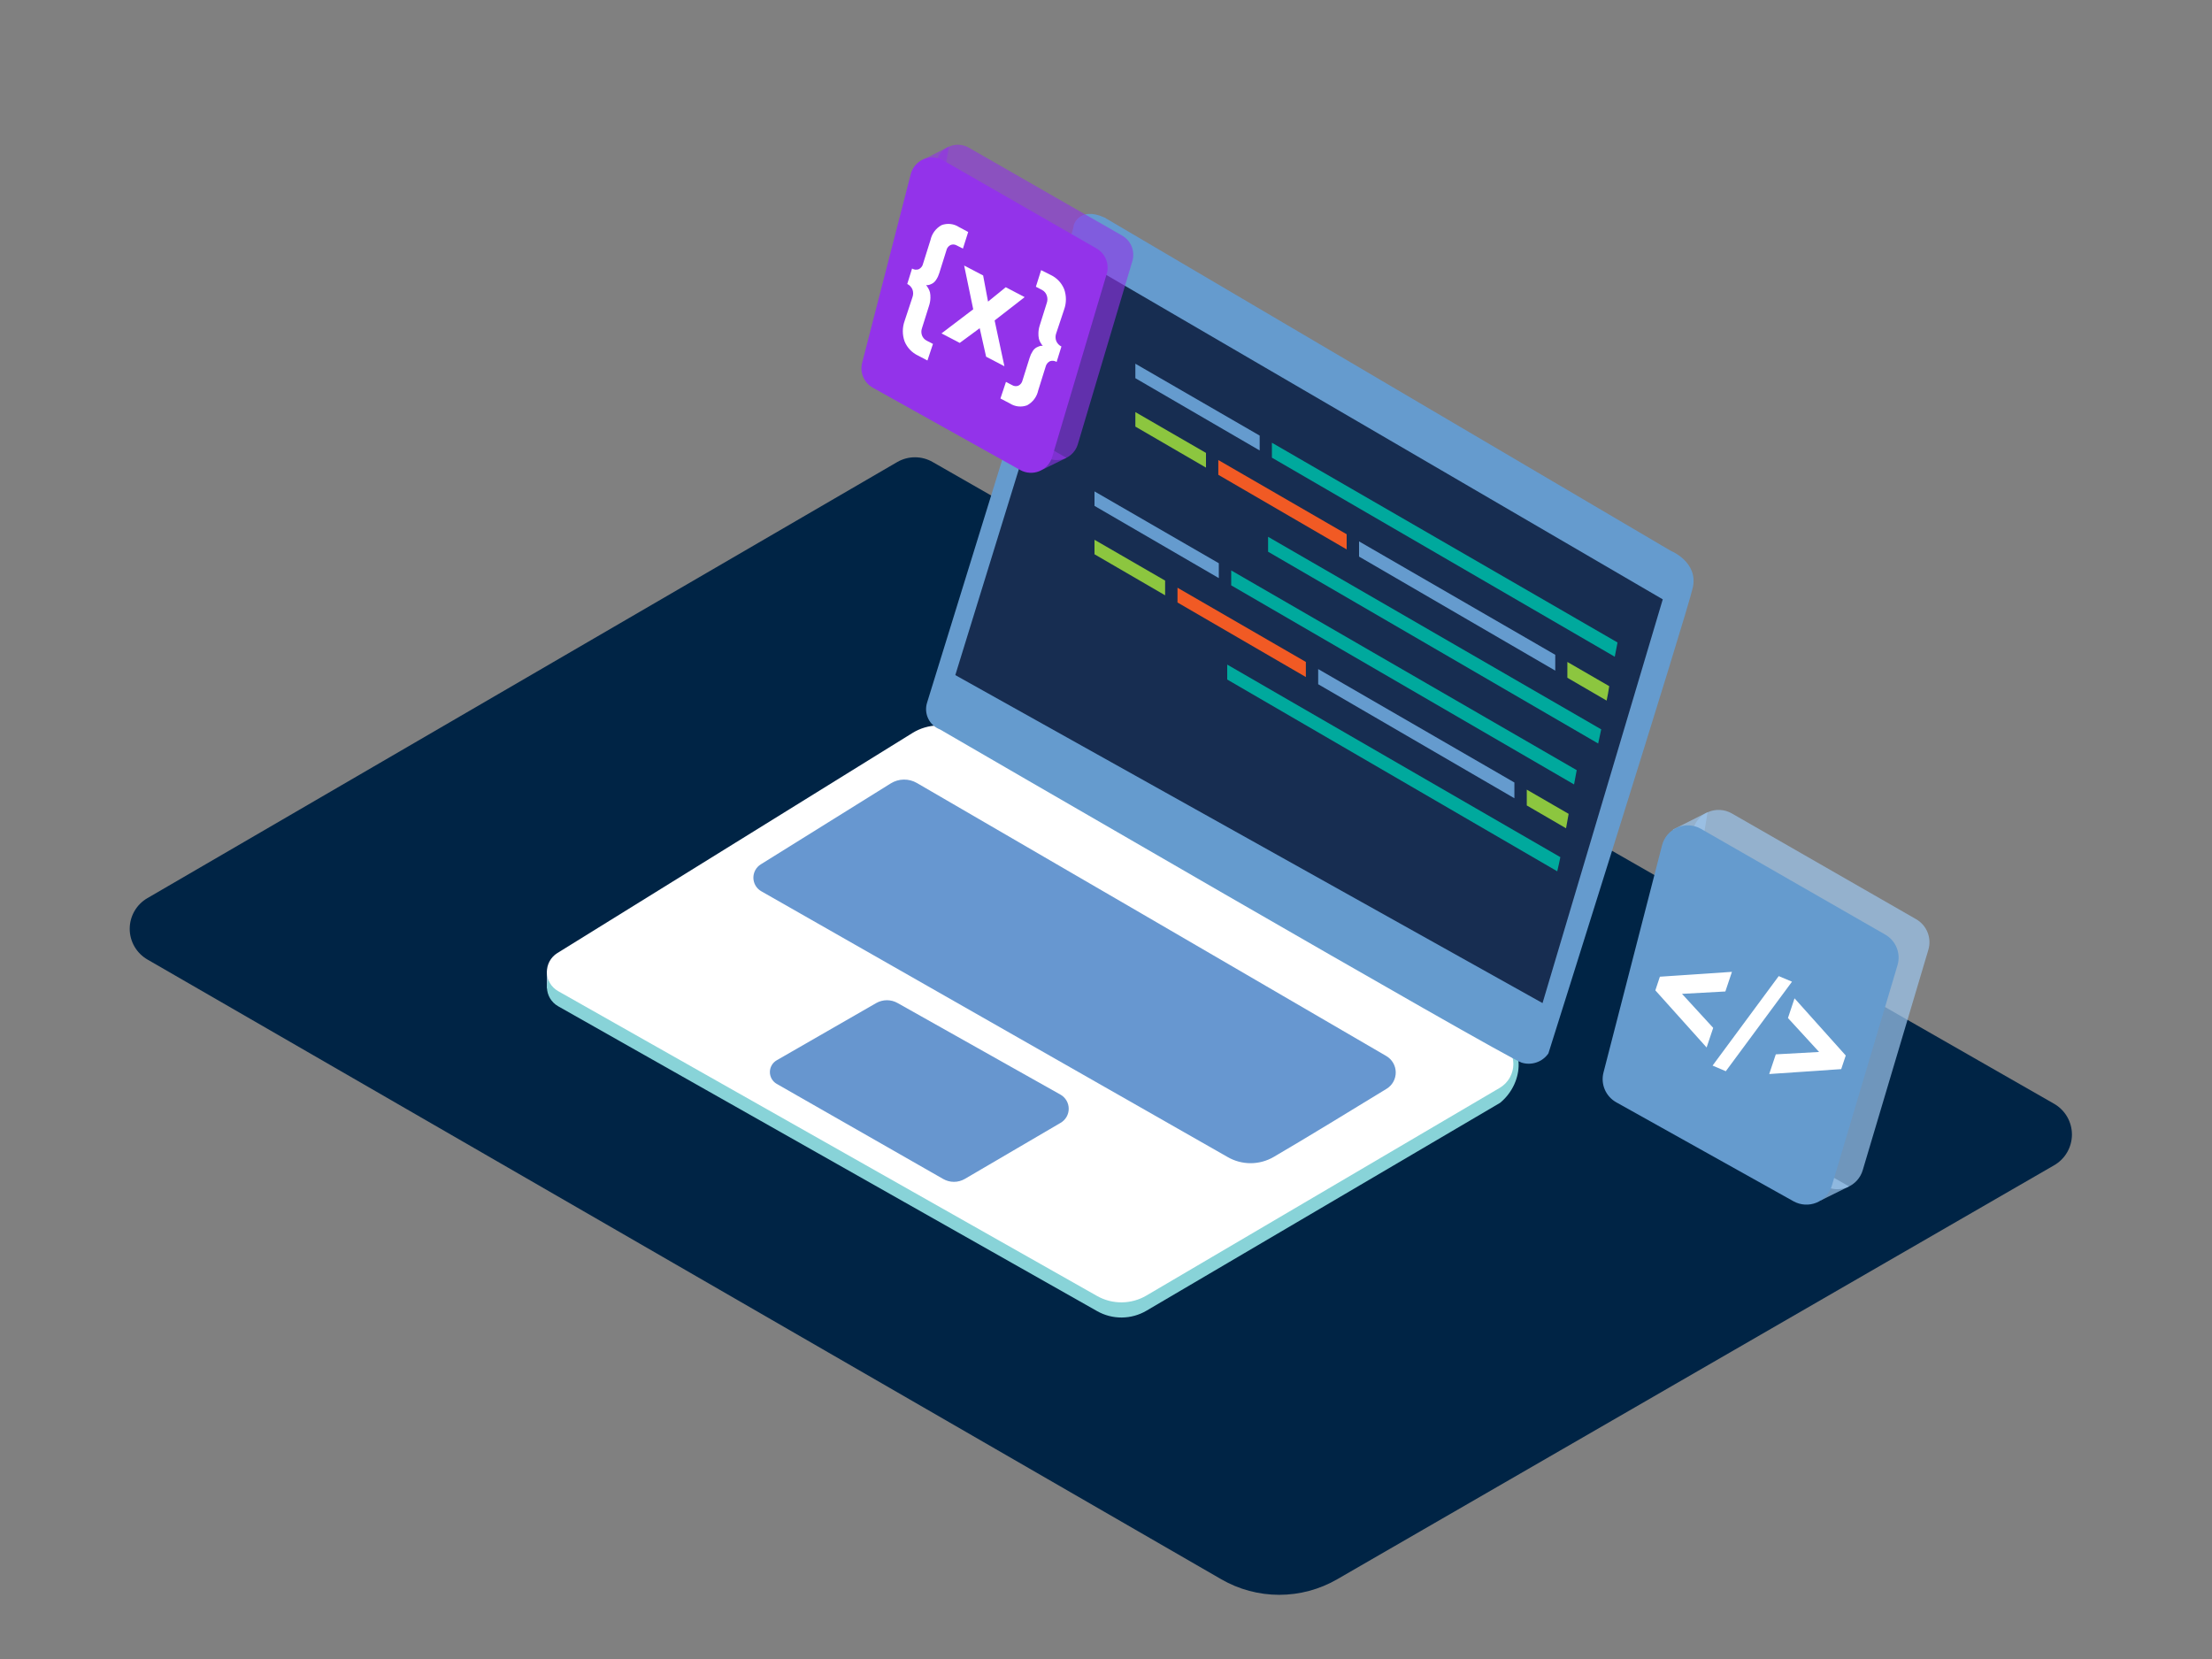
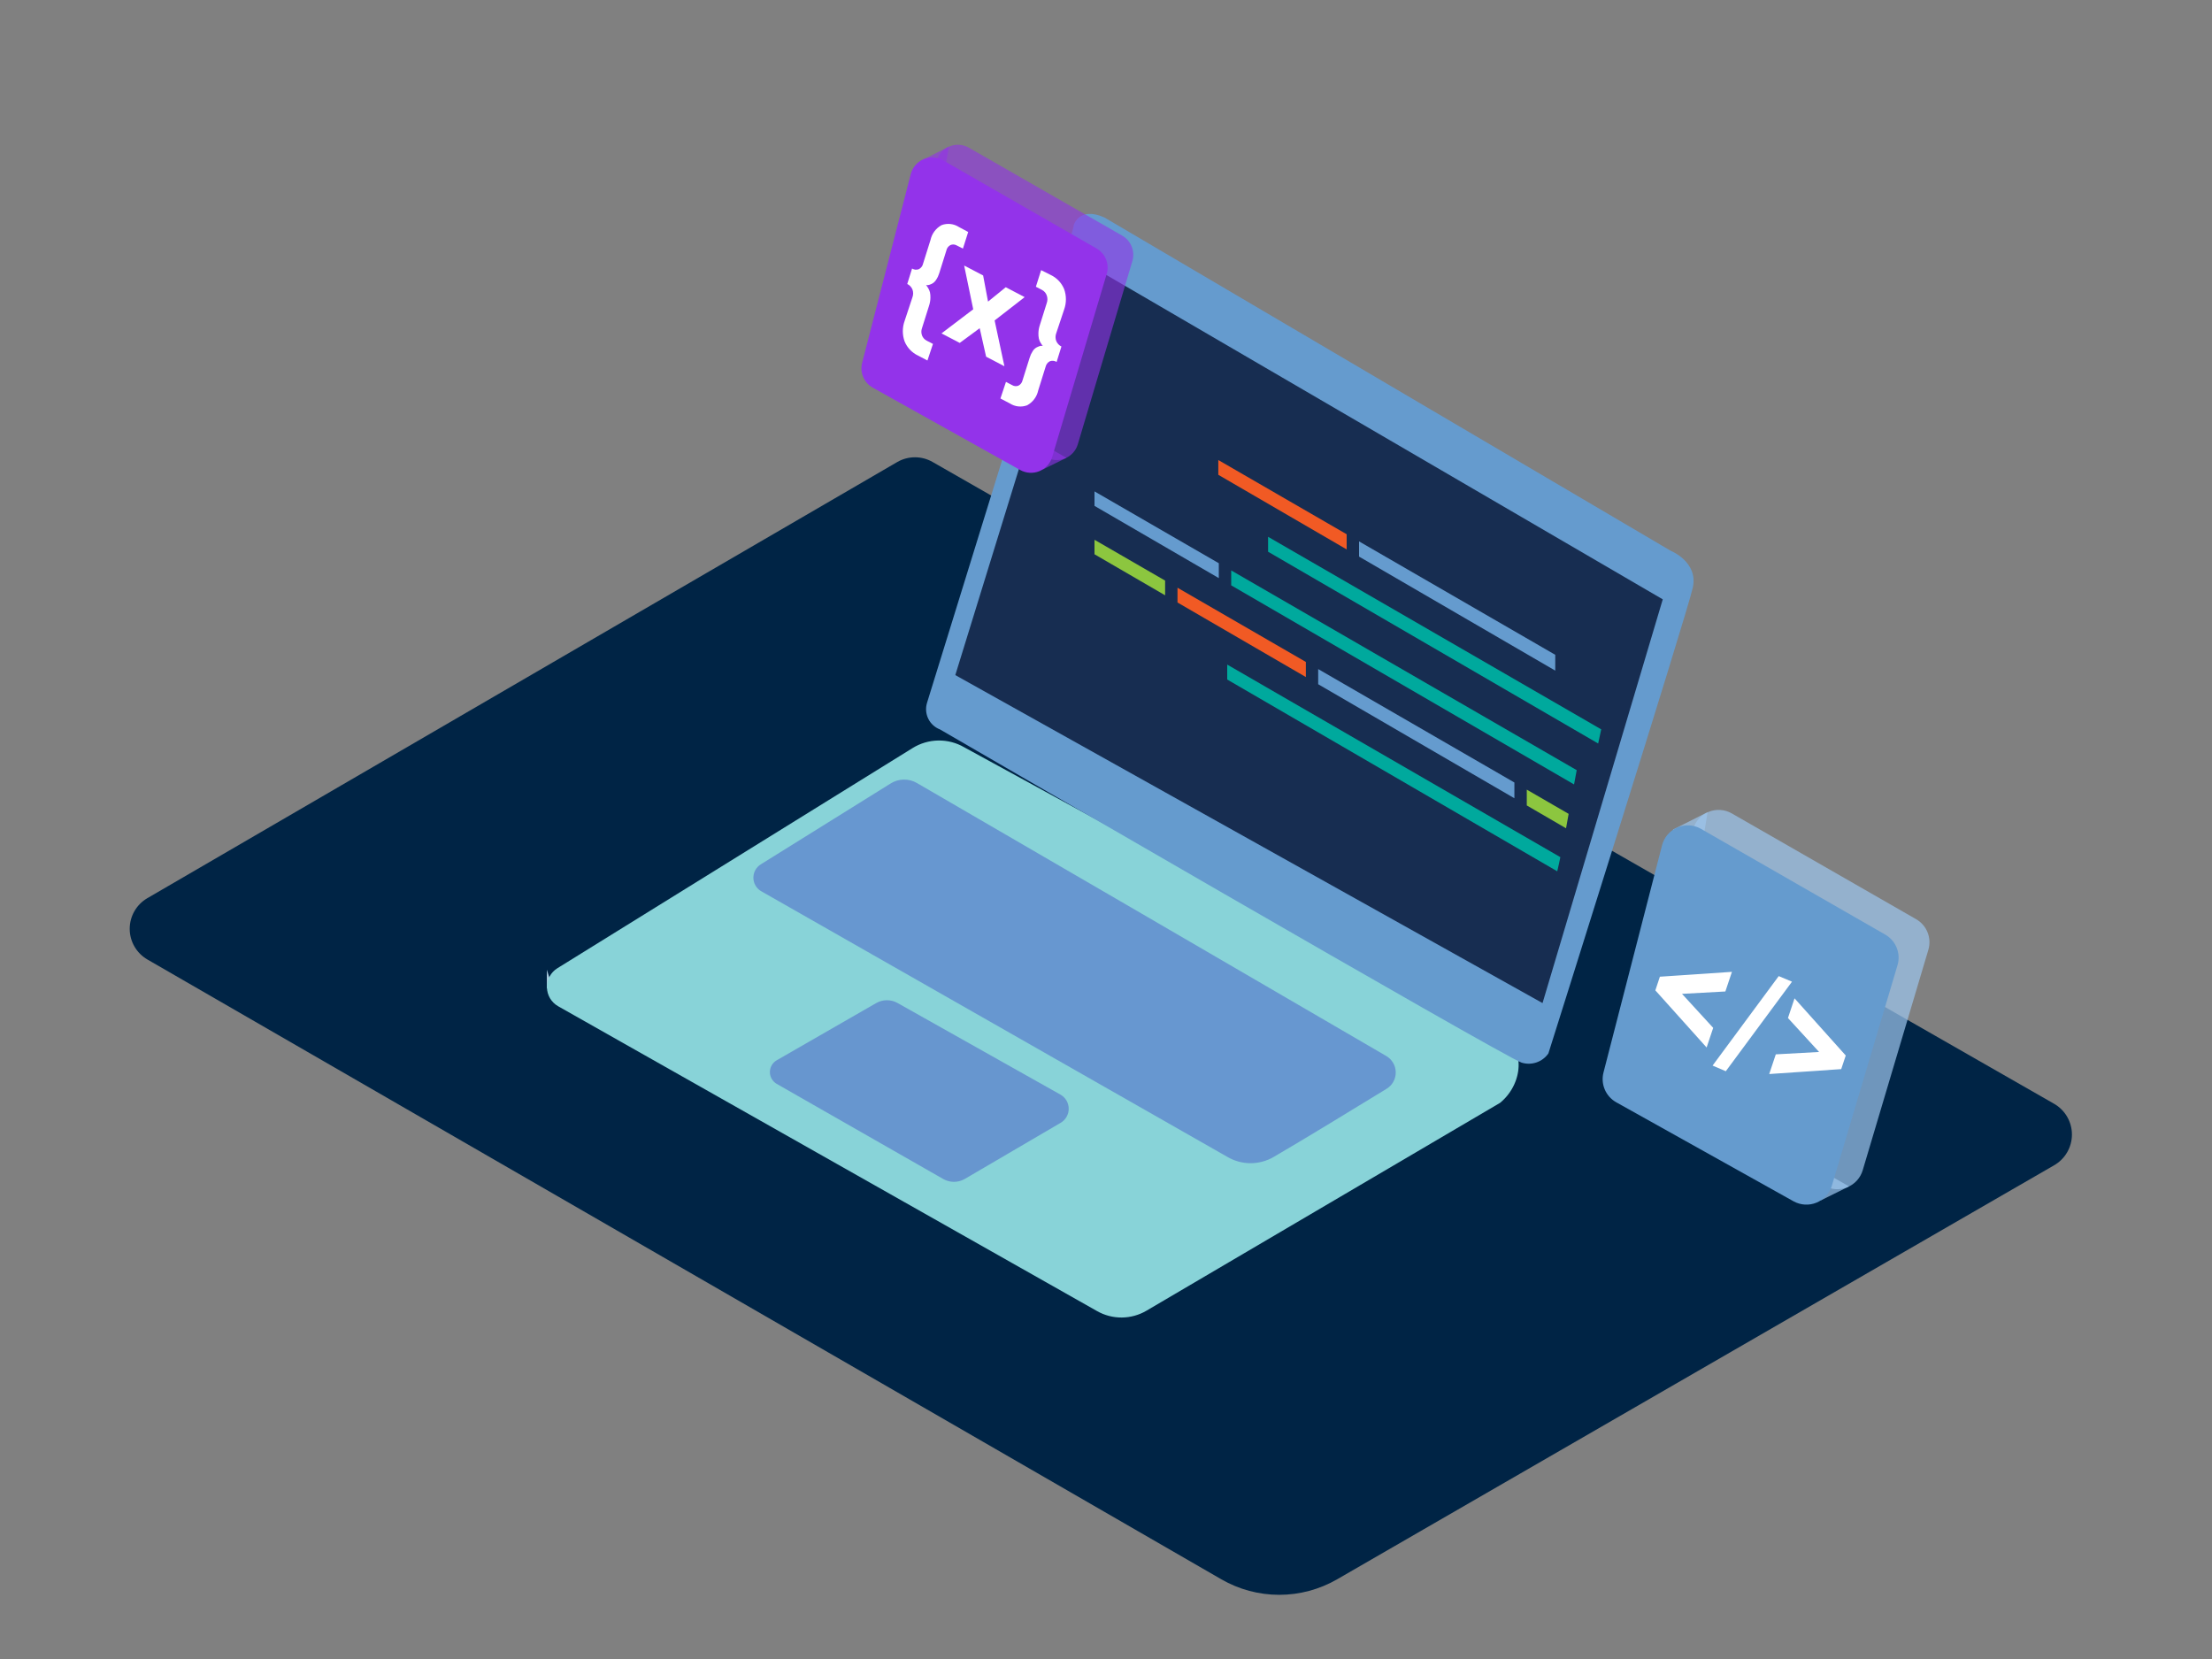
<svg xmlns="http://www.w3.org/2000/svg" width="400" height="300" viewBox="0 0 400 300" fill="none">
  <rect x="0" y="0" width="400" height="300" fill="#808080" stroke="none" />
  <path d="M26.64 162.42L162.25 83.55C163.225 82.987 164.33 82.691 165.455 82.691C166.581 82.691 167.686 82.987 168.66 83.55L371.45 199.6C372.429 200.161 373.242 200.971 373.807 201.947C374.373 202.924 374.671 204.032 374.671 205.16C374.671 206.288 374.373 207.396 373.807 208.373C373.242 209.349 372.429 210.159 371.45 210.72L241.79 285.59C238.609 287.427 234.999 288.394 231.325 288.394C227.651 288.394 224.042 287.427 220.86 285.59L26.66 173.51C25.688 172.948 24.88 172.141 24.317 171.169C23.755 170.197 23.458 169.094 23.456 167.971C23.454 166.848 23.747 165.744 24.306 164.77C24.865 163.795 25.67 162.985 26.64 162.42Z" fill="#002445" />
  <path d="M98.89 175.35V178.64L100.55 180.68" fill="#ADCEE1" />
  <path d="M165 135.29L100.77 175.1C100.187 175.468 99.709 175.98 99.382 176.587C99.055 177.194 98.891 177.875 98.905 178.565C98.919 179.254 99.111 179.928 99.462 180.521C99.814 181.114 100.312 181.606 100.91 181.95L198.39 237.09C199.752 237.861 201.293 238.261 202.859 238.249C204.425 238.236 205.959 237.813 207.31 237.02L271.26 199.43C275.91 195.61 275.56 188.43 271.26 188.12L174.34 135.12C172.914 134.297 171.292 133.879 169.646 133.908C168.001 133.938 166.394 134.416 165 135.29Z" fill="#88D3D8" />
-   <path d="M165 132.55L100.76 172.36C100.177 172.728 99.699 173.24 99.372 173.847C99.046 174.454 98.881 175.135 98.895 175.825C98.909 176.514 99.101 177.188 99.453 177.781C99.804 178.374 100.302 178.866 100.9 179.21L198.38 234.35C199.742 235.121 201.284 235.521 202.849 235.509C204.415 235.496 205.95 235.073 207.3 234.28L271.25 196.69C271.987 196.245 272.596 195.617 273.02 194.867C273.443 194.117 273.665 193.271 273.665 192.41C273.665 191.549 273.443 190.703 273.02 189.953C272.596 189.203 271.987 188.575 271.25 188.13L174.3 132.39C172.88 131.574 171.265 131.157 169.628 131.185C167.99 131.214 166.391 131.685 165 132.55Z" fill="white" />
  <path d="M167.63 127.11C167.63 127.11 194.31 41 194.14 41C193.97 41 194.97 37.17 199.74 39.34L302.12 99.6C302.12 99.6 307.12 101.6 306.12 106.23C305.12 110.86 280 190.49 280 190.49C279.476 191.247 278.724 191.817 277.853 192.117C276.983 192.417 276.039 192.432 275.16 192.16C272.04 191.16 169.99 131.91 169.99 131.91C169.062 131.557 168.302 130.866 167.864 129.975C167.426 129.084 167.342 128.06 167.63 127.11Z" fill="#659BCE" />
  <path d="M195.84 47.26L300.68 108.38L278.94 181.39L172.75 122.08L195.84 47.26Z" fill="#172D51" />
  <path d="M161.07 141.67L137.58 156.3C137.162 156.558 136.818 156.921 136.582 157.352C136.347 157.784 136.228 158.269 136.237 158.761C136.246 159.252 136.383 159.733 136.634 160.155C136.886 160.578 137.243 160.928 137.67 161.17L222 209.23C223.26 209.958 224.69 210.341 226.145 210.341C227.6 210.341 229.03 209.958 230.29 209.23C235.71 206.07 245.04 200.38 250.75 196.88C251.258 196.568 251.677 196.129 251.965 195.607C252.253 195.085 252.4 194.497 252.393 193.9C252.386 193.304 252.225 192.72 251.924 192.204C251.624 191.689 251.195 191.26 250.68 190.96C233.61 181 178 148.66 165.8 141.59C165.079 141.173 164.257 140.96 163.424 140.974C162.591 140.988 161.777 141.229 161.07 141.67Z" fill="#659BCE" />
  <path d="M162.33 181.39L191.78 197.95C192.228 198.207 192.601 198.579 192.861 199.027C193.12 199.474 193.256 199.983 193.256 200.5C193.256 201.017 193.12 201.526 192.861 201.973C192.601 202.421 192.228 202.792 191.78 203.05L174.46 213.19C173.865 213.533 173.191 213.714 172.505 213.714C171.818 213.714 171.144 213.533 170.55 213.19L140.46 196C140.084 195.785 139.771 195.474 139.554 195.099C139.336 194.724 139.222 194.298 139.222 193.865C139.222 193.432 139.336 193.006 139.554 192.631C139.771 192.256 140.084 191.945 140.46 191.73L158.46 181.38C159.05 181.046 159.717 180.871 160.396 180.873C161.074 180.874 161.741 181.053 162.33 181.39Z" fill="#659BCE" />
  <path opacity="0.1" d="M161.07 141.67L137.58 156.3C137.162 156.558 136.818 156.921 136.582 157.352C136.347 157.784 136.228 158.269 136.237 158.761C136.246 159.252 136.383 159.733 136.634 160.155C136.886 160.578 137.243 160.928 137.67 161.17L222 209.23C223.26 209.958 224.69 210.341 226.145 210.341C227.6 210.341 229.03 209.958 230.29 209.23C235.71 206.07 245.04 200.38 250.75 196.88C251.258 196.568 251.677 196.129 251.965 195.607C252.253 195.085 252.4 194.497 252.393 193.9C252.386 193.304 252.225 192.72 251.924 192.204C251.624 191.689 251.195 191.26 250.68 190.96C233.61 181 178 148.66 165.8 141.59C165.079 141.173 164.257 140.96 163.424 140.974C162.591 140.988 161.777 141.229 161.07 141.67Z" fill="#9333EA" fill-opacity="0.428" />
  <path opacity="0.1" d="M162.33 181.39L191.78 197.95C192.228 198.207 192.601 198.579 192.861 199.027C193.12 199.474 193.256 199.983 193.256 200.5C193.256 201.017 193.12 201.526 192.861 201.973C192.601 202.421 192.228 202.792 191.78 203.05L174.46 213.19C173.865 213.533 173.191 213.714 172.505 213.714C171.818 213.714 171.144 213.533 170.55 213.19L140.46 196C140.084 195.785 139.771 195.474 139.554 195.099C139.336 194.724 139.222 194.298 139.222 193.865C139.222 193.432 139.336 193.006 139.554 192.631C139.771 192.256 140.084 191.945 140.46 191.73L158.46 181.38C159.05 181.046 159.717 180.871 160.396 180.873C161.074 180.874 161.741 181.053 162.33 181.39Z" fill="#9333EA" fill-opacity="0.475" />
  <path d="M329.2 217.1L334.37 214.54L330.57 212.38L329.2 217.1Z" fill="#9DC5EC" fill-opacity="0.71" />
  <path d="M302.52 150.02L308.79 146.86L308.05 151.34L304.15 152.5" fill="#9DC5EC" fill-opacity="0.71" />
  <path d="M336.84 211.61L348.71 171.75C349.018 170.714 348.968 169.604 348.567 168.601C348.165 167.597 347.437 166.758 346.5 166.22L313.13 147.07C312.488 146.71 311.772 146.502 311.037 146.463C310.302 146.424 309.567 146.554 308.891 146.844C308.214 147.134 307.613 147.576 307.134 148.135C306.656 148.695 306.312 149.357 306.13 150.07L295.54 191.16C295.278 192.186 295.362 193.27 295.78 194.243C296.198 195.216 296.926 196.024 297.85 196.54L329.94 214.46C330.569 214.803 331.266 215 331.98 215.039C332.695 215.077 333.409 214.955 334.071 214.682C334.732 214.409 335.324 213.991 335.803 213.46C336.283 212.928 336.637 212.296 336.84 211.61Z" fill="#9DC5EC" fill-opacity="0.71" />
  <path d="M331.26 214.4L343.13 174.54C343.438 173.504 343.388 172.394 342.986 171.391C342.585 170.387 341.857 169.548 340.92 169.01L307.55 149.86C306.908 149.5 306.192 149.292 305.457 149.253C304.722 149.214 303.987 149.344 303.311 149.634C302.634 149.924 302.033 150.366 301.554 150.925C301.076 151.485 300.732 152.147 300.55 152.86L289.96 193.95C289.698 194.976 289.782 196.06 290.2 197.033C290.618 198.006 291.346 198.814 292.27 199.33L324.36 217.25C324.989 217.593 325.686 217.79 326.4 217.829C327.115 217.867 327.829 217.746 328.491 217.472C329.152 217.199 329.744 216.781 330.223 216.25C330.703 215.718 331.057 215.086 331.26 214.4Z" fill="#659BCE" />
  <path d="M313.19 175.74L312 179.29L304.16 179.72L309.8 185.87L308.61 189.42L299.34 179.09L300.16 176.62L313.19 175.74Z" fill="white" />
  <path d="M324.51 180.53L333.77 190.87L332.95 193.33L319.93 194.22L321.12 190.66L328.95 190.23L323.32 184.09L324.51 180.53Z" fill="white" />
  <path d="M321.65 176.51L324.05 177.52L312.08 193.71L309.69 192.69L321.65 176.51Z" fill="white" />
-   <path d="M227.79 78.77V81.46L205.31 68.39V65.77L227.79 78.77Z" fill="#659BCE" />
-   <path d="M292.5 116.18L230 80.06V82.76L292 118.76C292.17 117.91 292.33 117 292.5 116.18Z" fill="#00A99D" />
-   <path d="M291 124.08L283.43 119.7V122.56L290.53 126.69C290.716 125.823 290.873 124.953 291 124.08Z" fill="#8CC63F" />
  <path d="M281.24 118.41V121.27L245.76 100.65V97.9L281.24 118.41Z" fill="#659BCE" />
  <path d="M243.52 96.61V99.35L220.31 85.86V83.19L243.52 96.61Z" fill="#F15A24" />
-   <path d="M218.08 81.9V84.56L205.31 77.14V74.52L218.08 81.9Z" fill="#8CC63F" />
  <path d="M289.55 131.89L229.31 97.07V99.77L289 134.45C289.18 133.6 289.37 132.75 289.55 131.89Z" fill="#00A99D" />
  <path d="M220.4 101.85V104.54L197.92 91.48V88.86L220.4 101.85Z" fill="#659BCE" />
  <path d="M285.12 139.27L222.64 103.15V105.85L284.64 141.85C284.79 141 284.95 140.13 285.12 139.27Z" fill="#00A99D" />
  <path d="M283.66 147.17L276.09 142.79V145.65L283.19 149.78C283.35 148.913 283.507 148.043 283.66 147.17Z" fill="#8CC63F" />
  <path d="M273.85 141.5V144.35L238.37 123.73V120.99L273.85 141.5Z" fill="#659BCE" />
  <path d="M236.14 119.7V122.43L212.93 108.95V106.28L236.14 119.7Z" fill="#F15A24" />
  <path d="M210.69 104.99V107.65L197.92 100.23V97.61L210.69 104.99Z" fill="#8CC63F" />
  <path d="M282.16 155L221.92 120.18V122.88L281.6 157.56C281.8 156.69 282 155.84 282.16 155Z" fill="#00A99D" />
  <path d="M188.55 84.91L192.84 82.79L189.69 80.99L188.55 84.91Z" fill="#9333EA" fill-opacity="0.6" />
  <path d="M166.37 29.15L171.58 26.52L170.97 30.24L167.72 31.21" fill="#9333EA" fill-opacity="0.6" />
  <path d="M194.9 80.35L204.77 47.21C205.024 46.348 204.981 45.425 204.648 44.591C204.314 43.756 203.709 43.059 202.93 42.61L175.19 26.7C174.657 26.396 174.061 26.219 173.449 26.182C172.836 26.145 172.224 26.25 171.658 26.488C171.093 26.726 170.589 27.09 170.187 27.554C169.785 28.017 169.495 28.567 169.34 29.16L160.54 63.32C160.321 64.174 160.391 65.076 160.738 65.886C161.086 66.696 161.691 67.369 162.46 67.8L189.14 82.7C189.662 82.988 190.242 83.155 190.837 83.19C191.433 83.224 192.028 83.125 192.581 82.9C193.133 82.675 193.628 82.329 194.029 81.888C194.43 81.446 194.728 80.921 194.9 80.35Z" fill="#9333EA" fill-opacity="0.6" />
  <path d="M190.26 82.67L200.13 49.53C200.385 48.668 200.342 47.745 200.008 46.911C199.674 46.076 199.069 45.379 198.29 44.93L170.55 29C170.017 28.696 169.421 28.519 168.809 28.482C168.197 28.445 167.584 28.55 167.019 28.788C166.453 29.026 165.95 29.39 165.548 29.854C165.146 30.317 164.856 30.867 164.7 31.46L155.9 65.62C155.682 66.474 155.752 67.376 156.099 68.186C156.446 68.996 157.051 69.669 157.82 70.1L184.5 85C185.021 85.288 185.6 85.456 186.194 85.492C186.788 85.528 187.383 85.431 187.935 85.207C188.487 84.984 188.982 84.641 189.384 84.201C189.787 83.763 190.086 83.239 190.26 82.67Z" fill="#9333EA" />
  <path d="M175.08 41.95L174.13 44.95L173 44.38C172.832 44.281 172.643 44.223 172.448 44.211C172.253 44.199 172.059 44.233 171.88 44.31C171.687 44.408 171.519 44.55 171.389 44.723C171.259 44.896 171.17 45.097 171.13 45.31L169.85 49.39C169.725 49.808 169.54 50.206 169.3 50.57C169.138 50.835 168.92 51.061 168.66 51.23C168.471 51.343 168.269 51.434 168.06 51.5C167.919 51.553 167.769 51.573 167.62 51.56H167.45L167.59 51.71C167.694 51.846 167.787 51.99 167.87 52.14C168.001 52.369 168.102 52.615 168.17 52.87C168.237 53.199 168.264 53.535 168.25 53.87C168.239 54.332 168.162 54.79 168.02 55.23L166.73 59.33C166.57 59.759 166.57 60.231 166.73 60.66C166.884 61.066 167.183 61.401 167.57 61.6L168.71 62.19L167.71 65.19L166.01 64.3C164.909 63.779 164.043 62.866 163.58 61.74C163.153 60.544 163.153 59.236 163.58 58.04L165 53.75C165.168 53.299 165.168 52.801 165 52.35C164.82 51.912 164.485 51.556 164.06 51.35L164.93 48.56C165.11 48.673 165.314 48.743 165.525 48.764C165.737 48.785 165.951 48.756 166.15 48.68C166.345 48.582 166.516 48.441 166.649 48.268C166.782 48.095 166.875 47.894 166.92 47.68L168.27 43.38C168.391 42.817 168.633 42.287 168.978 41.827C169.323 41.366 169.764 40.985 170.27 40.71C170.782 40.518 171.331 40.449 171.875 40.508C172.419 40.567 172.941 40.753 173.4 41.05L175.08 41.95Z" fill="white" />
  <path d="M190 49.72C191.101 50.241 191.967 51.154 192.43 52.28C192.858 53.473 192.858 54.777 192.43 55.97L191 60.26C190.831 60.712 190.831 61.209 191 61.66C191.181 62.097 191.515 62.452 191.94 62.66L191.07 65.45C190.891 65.339 190.69 65.269 190.48 65.247C190.271 65.224 190.059 65.249 189.86 65.32C189.664 65.419 189.493 65.559 189.358 65.732C189.223 65.905 189.128 66.106 189.08 66.32L187.74 70.61C187.62 71.175 187.379 71.707 187.034 72.169C186.688 72.632 186.247 73.014 185.74 73.29C185.228 73.482 184.678 73.551 184.135 73.492C183.591 73.433 183.069 73.247 182.61 72.95L180.91 72.06L181.91 69.06L183.04 69.65C183.207 69.75 183.395 69.81 183.59 69.826C183.784 69.841 183.979 69.812 184.16 69.74C184.345 69.647 184.507 69.515 184.635 69.353C184.763 69.19 184.853 69.001 184.9 68.8L186.19 64.7C186.315 64.279 186.5 63.878 186.74 63.51C186.901 63.247 187.12 63.025 187.38 62.86C187.57 62.759 187.767 62.672 187.97 62.6C188.115 62.539 188.274 62.519 188.43 62.54H188.58L188.44 62.4C188.339 62.262 188.246 62.118 188.16 61.97C188.023 61.74 187.922 61.49 187.86 61.23C187.793 60.901 187.767 60.565 187.78 60.23C187.791 59.768 187.869 59.31 188.01 58.87L189.29 54.79C189.447 54.354 189.447 53.877 189.29 53.44C189.149 53.011 188.848 52.653 188.45 52.44L187.32 51.85L188.27 48.85L190 49.72Z" fill="white" />
  <path d="M185.29 53.73L179.86 57.95L181.63 66.23L178.32 64.5L177.16 59.35L173.55 62.01L170.25 60.29L175.99 55.93L174.35 48.02L177.78 49.81L178.67 54.54L181.87 51.94L185.29 53.73Z" fill="white" />
</svg>